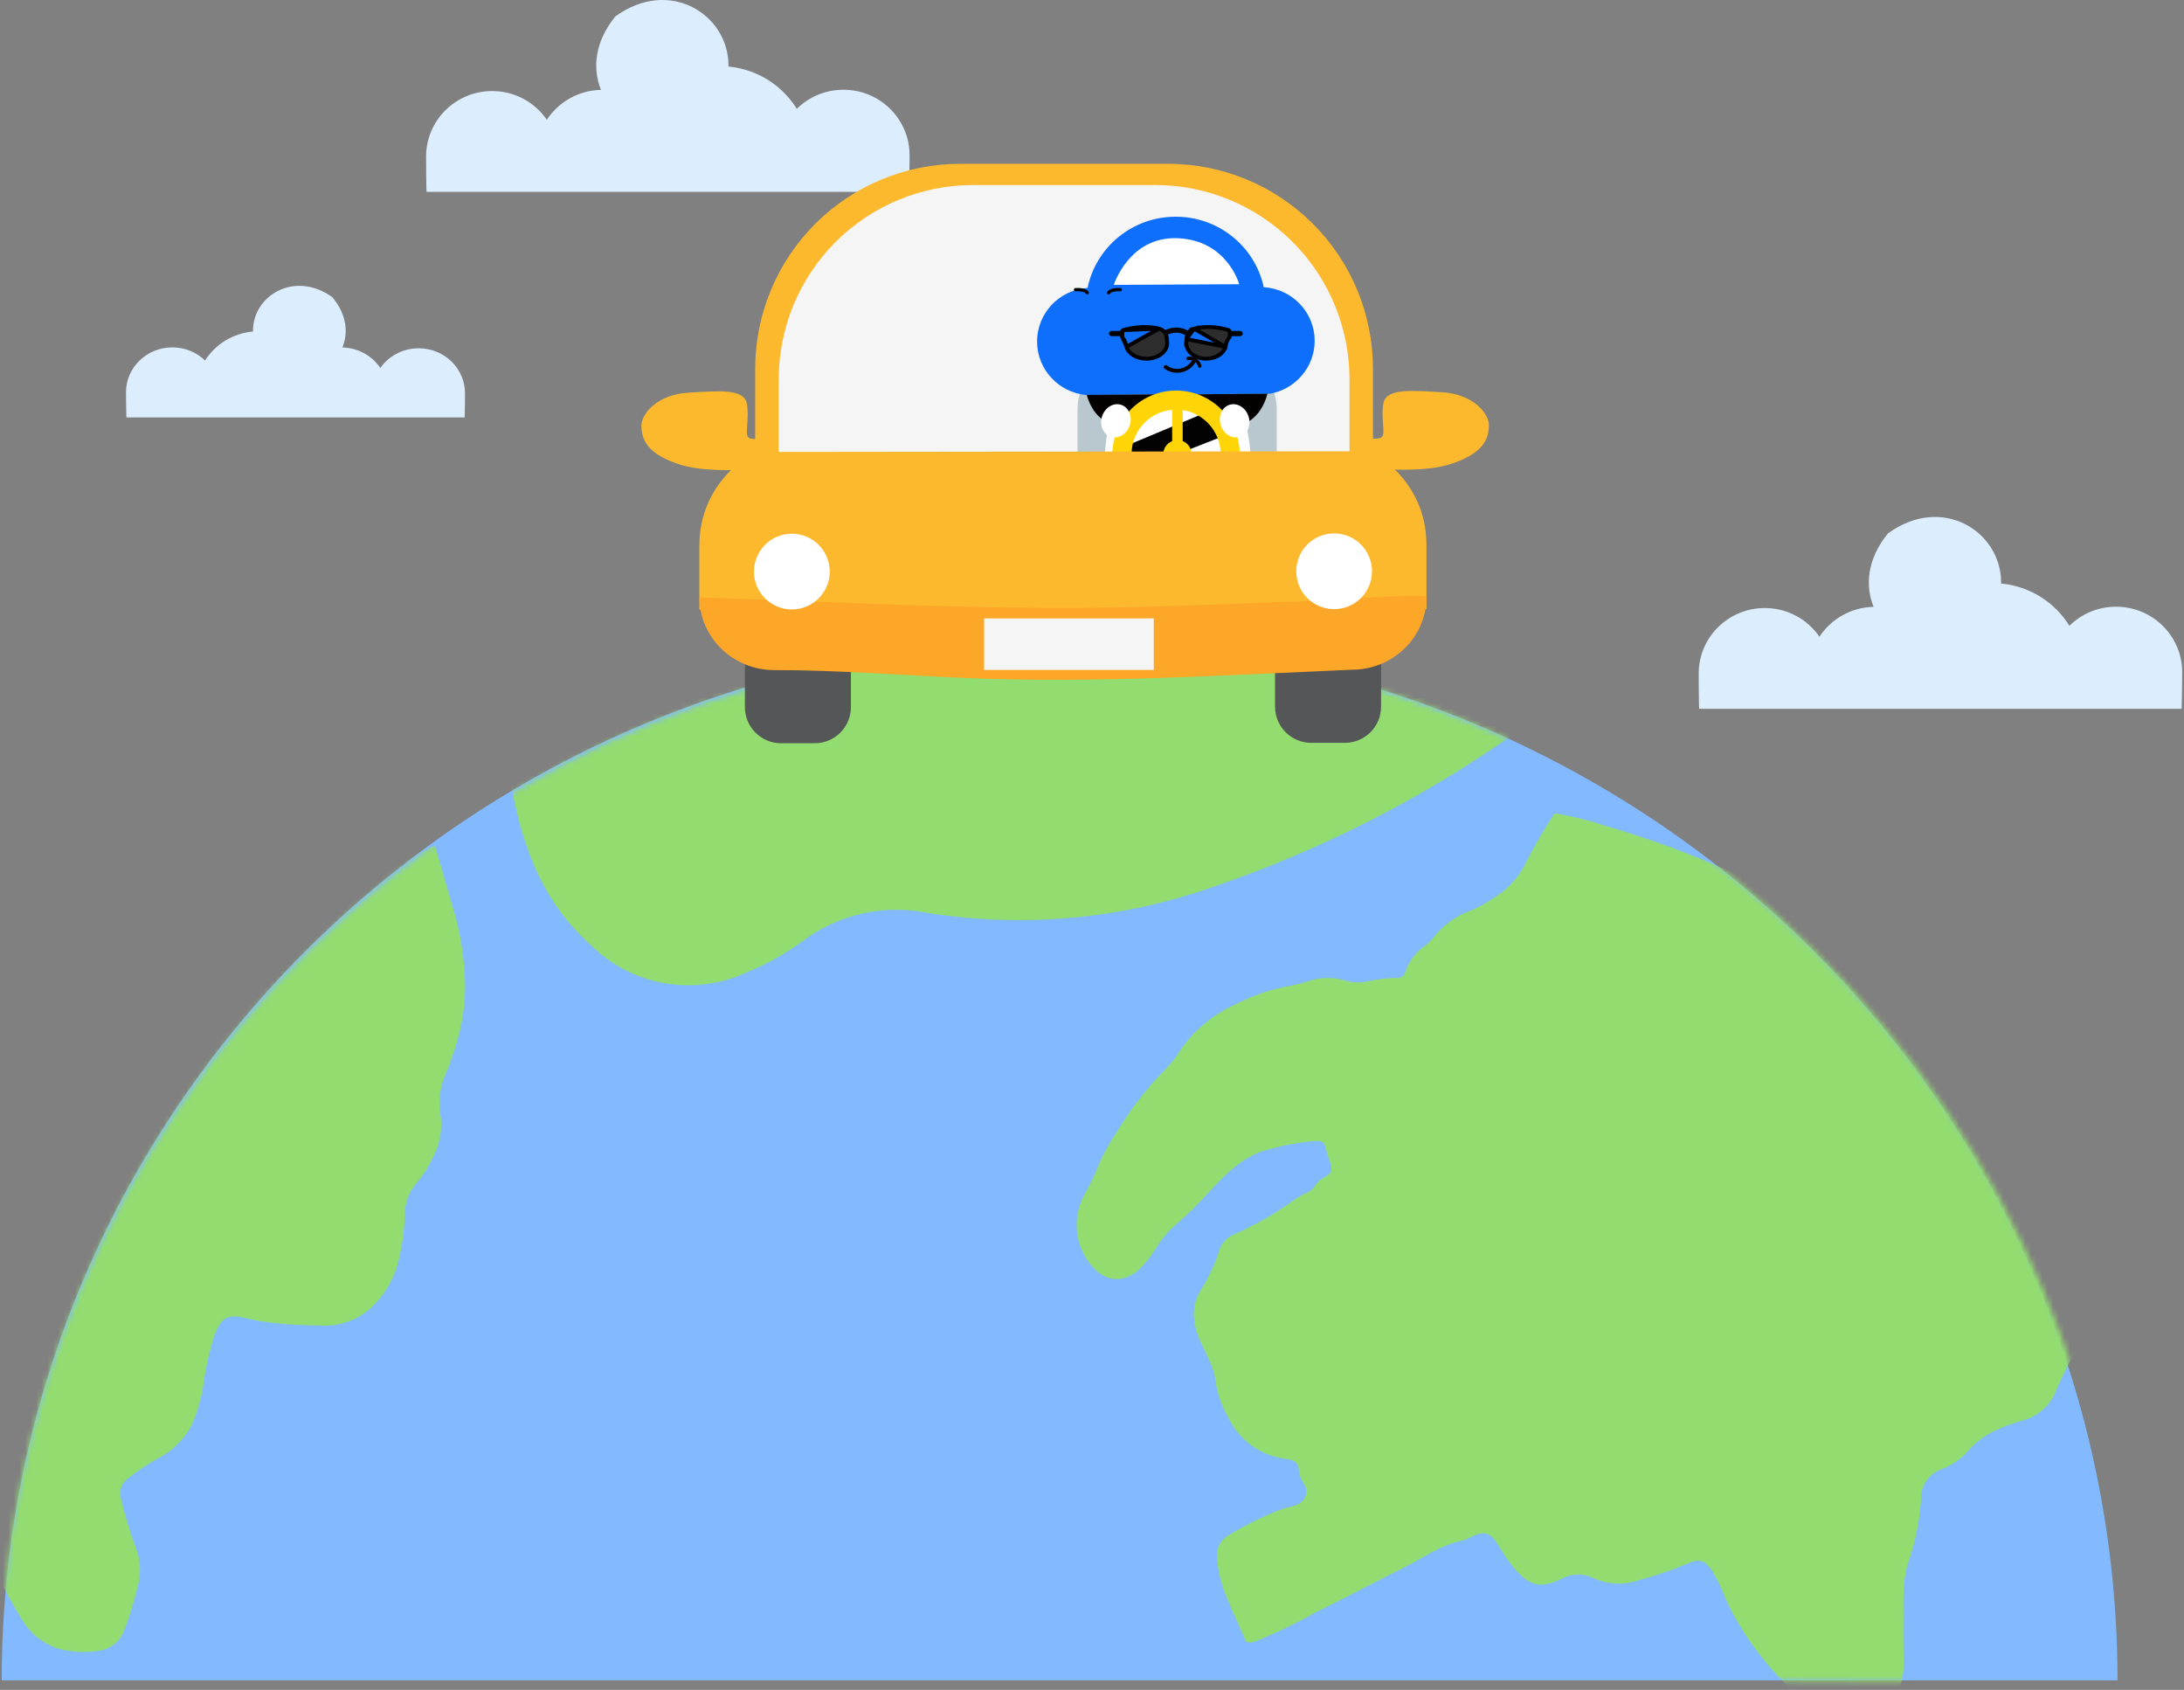
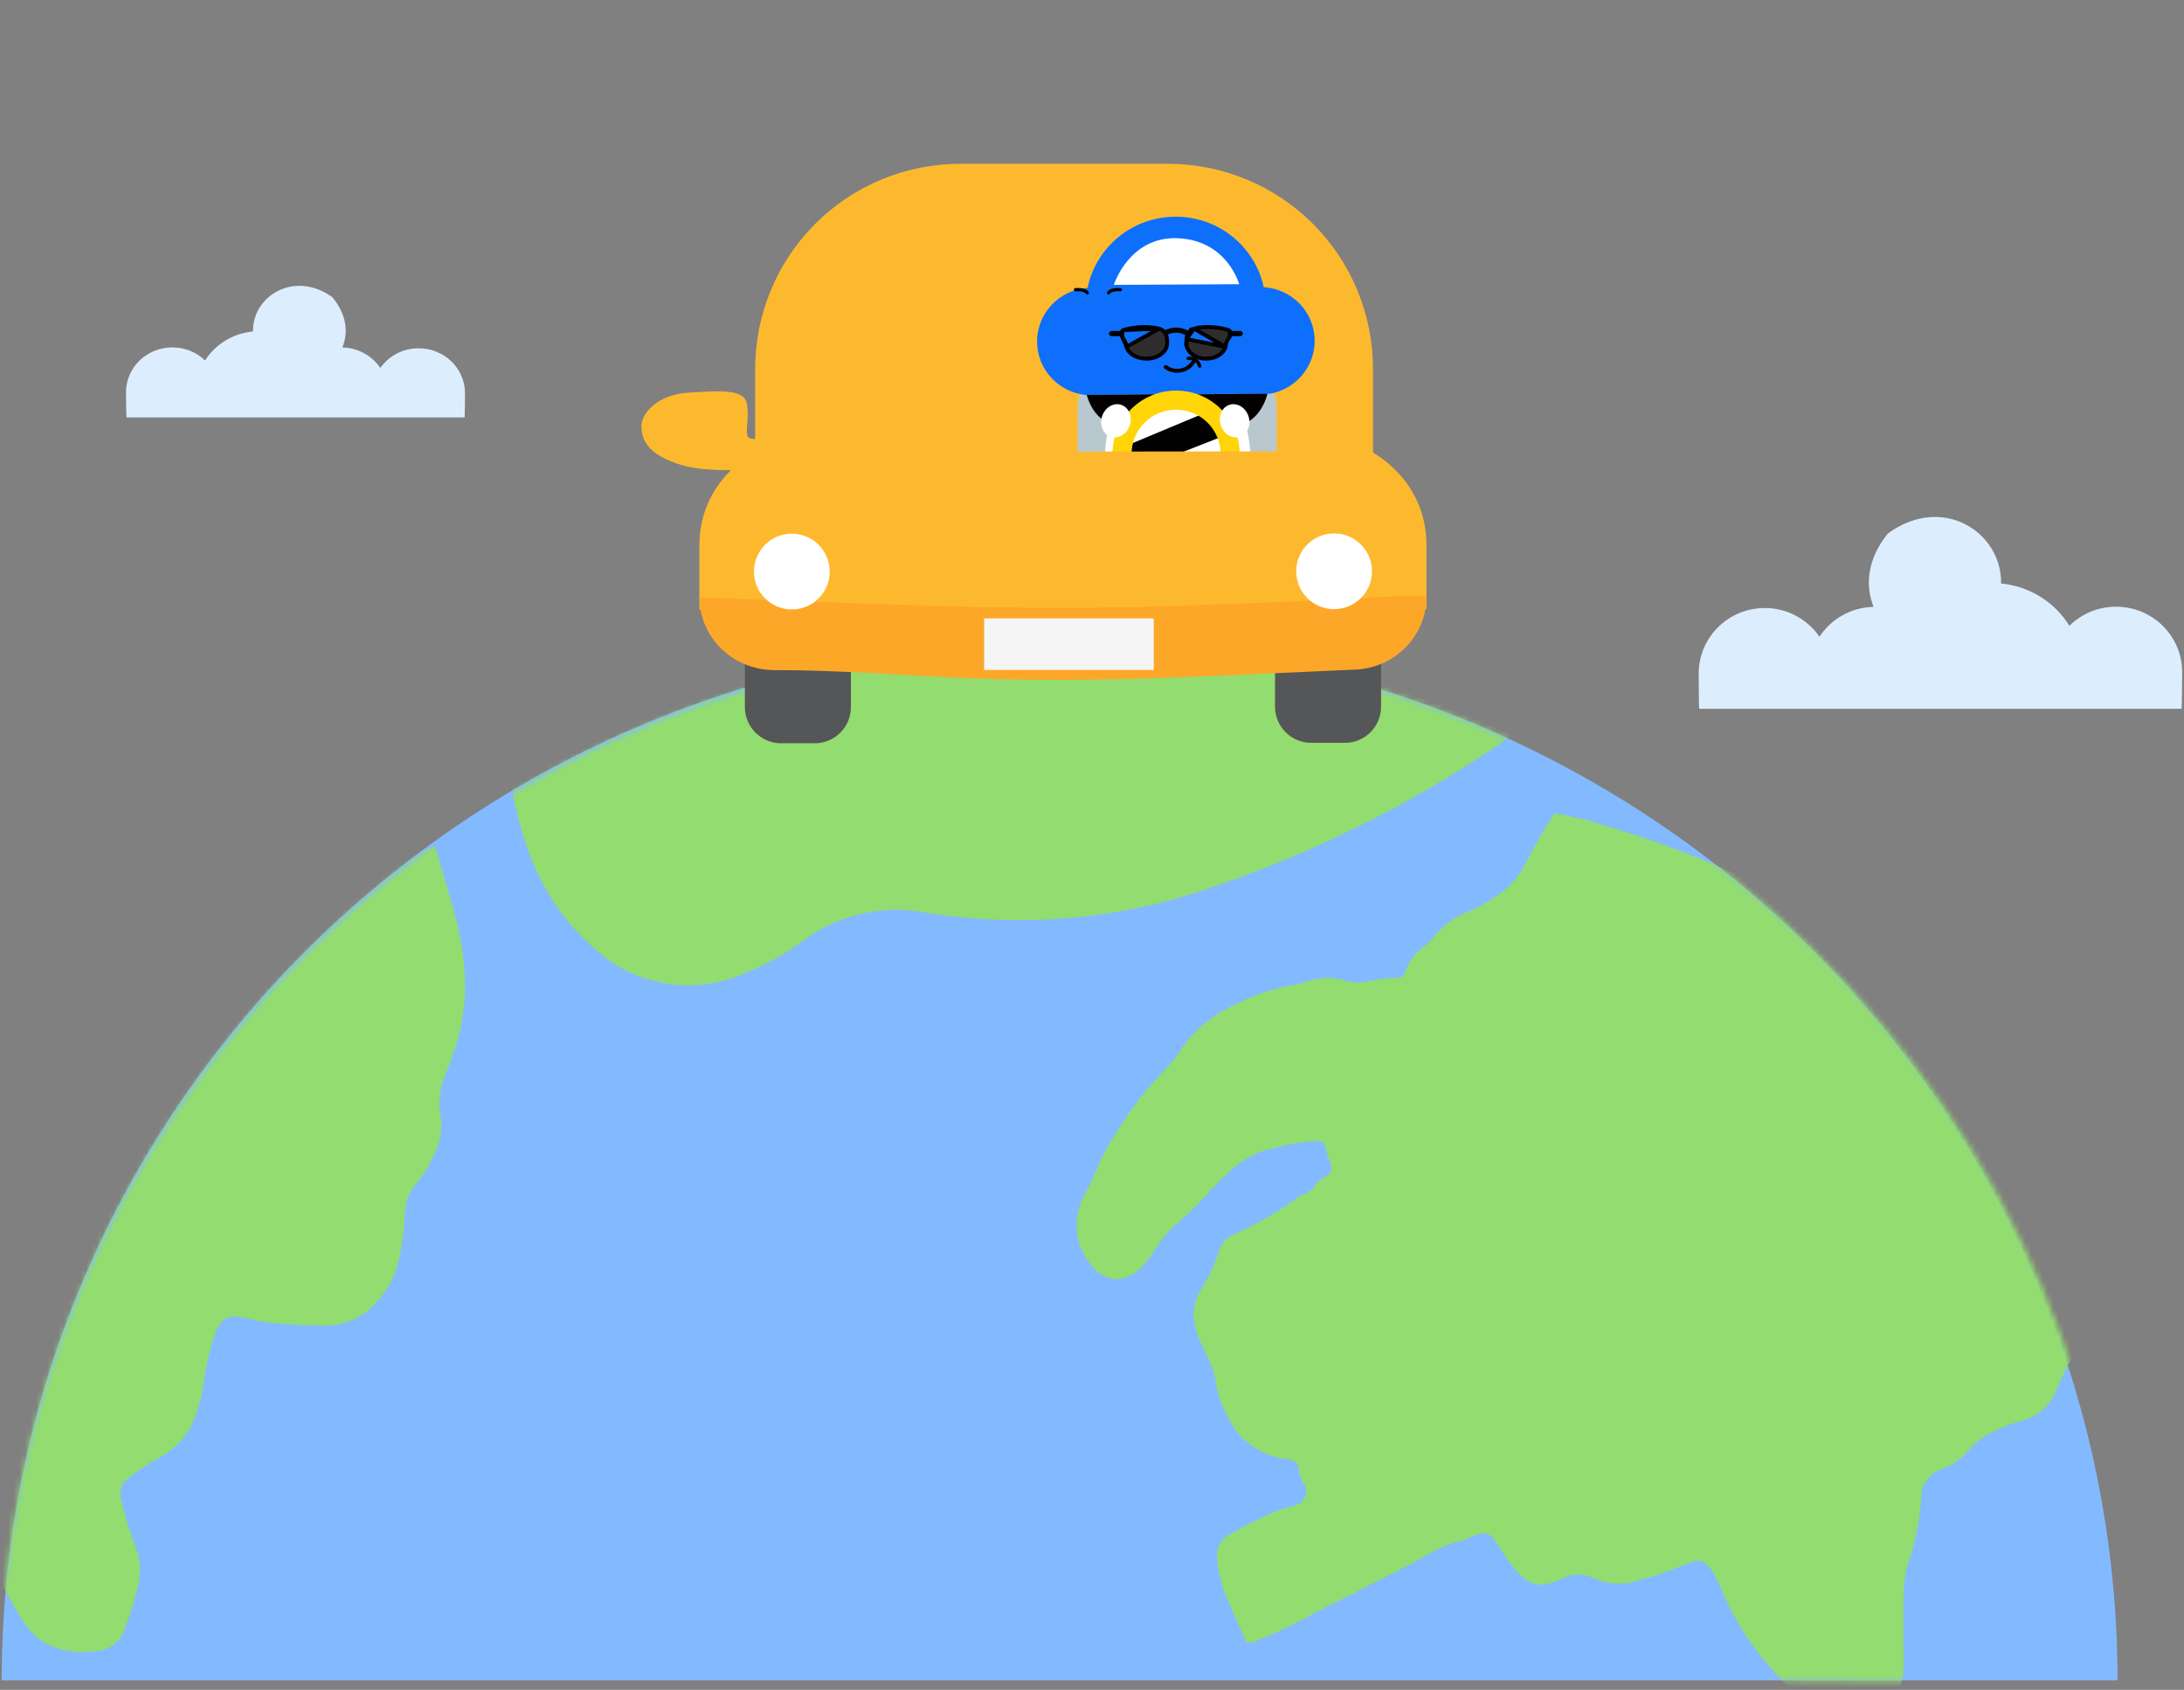
<svg xmlns="http://www.w3.org/2000/svg" fill="none" height="100%" overflow="visible" preserveAspectRatio="none" style="display: block;" viewBox="0 0 393 304" width="100%">
  <rect x="0" y="0" width="393" height="304" fill="#808080" stroke="none" />
  <g clip-path="url(#clip0_0_7397)" id="Frame 1321314492">
-     <path d="M76.752 34.507C76.699 34.087 76.673 28.584 76.673 28.164C76.673 21.656 81.998 16.381 88.568 16.381C92.648 16.381 96.277 18.428 98.396 21.551C100.489 18.375 104.066 16.25 108.145 16.171C106.609 12.365 106.953 7.615 110.715 2.97C120.464 -4.142 131.088 2.603 131.088 11.788C131.088 11.841 131.088 11.893 131.088 11.972C136.307 12.47 140.784 15.383 143.38 19.582C145.526 17.457 148.493 16.145 151.778 16.145C158.348 16.145 163.673 21.42 163.673 27.928C163.673 28.453 163.62 34.008 163.567 34.507H76.726H76.752Z" fill="#DCEEFE" id="Vector" />
    <path d="M305.752 127.507C305.699 127.087 305.673 121.584 305.673 121.164C305.673 114.656 310.998 109.381 317.568 109.381C321.648 109.381 325.277 111.428 327.396 114.551C329.489 111.375 333.066 109.25 337.145 109.171C335.609 105.365 335.953 100.615 339.715 95.97C349.464 88.858 360.088 95.603 360.088 104.788C360.088 104.841 360.088 104.893 360.088 104.972C365.307 105.47 369.784 108.383 372.38 112.583C374.526 110.457 377.493 109.145 380.778 109.145C387.348 109.145 392.673 114.42 392.673 120.928C392.673 121.453 392.62 127.008 392.567 127.507H305.726H305.752Z" fill="#DCEEFE" id="Vector_2" />
    <path d="M83.617 75.085C83.654 74.797 83.673 71.023 83.673 70.735C83.673 66.272 79.939 62.655 75.333 62.655C72.472 62.655 69.927 64.059 68.441 66.2C66.974 64.023 64.466 62.565 61.606 62.511C62.683 59.902 62.442 56.645 59.804 53.459C52.968 48.582 45.52 53.207 45.52 59.506C45.52 59.542 45.52 59.578 45.52 59.632C41.861 59.974 38.722 61.971 36.901 64.851C35.397 63.393 33.316 62.493 31.013 62.493C26.406 62.493 22.673 66.11 22.673 70.573C22.673 70.933 22.71 74.743 22.747 75.085H83.636H83.617Z" fill="#DCEEFE" id="Vector_3" />
    <g id="">
      <path clip-rule="evenodd" d="M0.305 302.294C0.305 252.677 20.361 205.092 56.062 170.008C91.763 134.923 140.183 115.213 190.671 115.213C241.159 115.213 289.579 134.923 325.28 170.008C360.98 205.092 381.037 252.677 381.037 302.294" fill="#83BAFF" fill-rule="evenodd" id="Vector_4" />
      <g id="Clip path group">
        <mask height="189" id="mask0_0_7397" maskUnits="userSpaceOnUse" style="mask-type:luminance" width="383" x="0" y="115">
          <g id="clip-path">
            <path d="M382.139 303.856C382.139 253.895 362.008 205.98 326.176 170.652C290.344 135.325 241.744 115.478 191.07 115.478C140.395 115.478 91.795 135.325 55.963 170.652C20.131 205.98 -1.67489e-05 253.895 -1.67489e-05 303.856C-1.67489e-05 303.856 379.892 300.293 382.139 303.856Z" fill="white" id="Vector_5" />
          </g>
        </mask>
        <g mask="url(#mask0_0_7397)">
          <g id="Group">
            <path clip-rule="evenodd" d="M224.266 295.397C223.032 292.58 221.703 289.792 220.554 286.925C219.705 284.831 219.184 282.619 219.008 280.363C218.887 279.504 219.041 278.627 219.45 277.855C219.859 277.083 220.501 276.455 221.286 276.06C223.902 274.485 226.634 273.108 229.457 271.941C230.356 271.578 231.281 271.283 232.223 271.057C234.857 270.571 235.735 268.599 234.524 266.717C234.094 266.094 233.825 265.374 233.739 264.621C233.665 263.146 232.951 262.671 231.559 262.469C229.315 262.226 227.176 261.423 225.342 260.135C223.507 258.847 222.037 257.117 221.068 255.105C219.866 253.048 219.071 250.78 218.724 248.42C218.478 246.128 217.283 244.16 216.376 242.092C215.498 240.463 214.965 238.67 214.812 236.823C214.749 235.299 215.106 233.783 215.843 232.437C217.329 230.181 218.496 227.737 219.311 225.172C219.511 224.436 219.889 223.757 220.412 223.194C220.934 222.631 221.587 222.201 222.312 221.942C226.06 220.285 229.621 218.232 232.931 215.819C233.602 215.351 234.315 214.946 235.061 214.61C235.718 214.375 236.271 213.919 236.625 213.322C237.026 212.673 237.603 212.147 238.289 211.806C239.675 211.054 239.846 210.441 239.289 208.928C239.037 208.291 238.83 207.636 238.67 206.969C238.348 205.445 238.137 205.236 236.59 205.258C233.819 205.497 231.075 205.993 228.393 206.739C223.819 207.838 220.759 211.055 217.723 214.235C215.91 216.325 213.943 218.279 211.838 220.08C210.387 221.279 209.148 222.709 208.171 224.31C207.409 225.548 206.536 226.716 205.563 227.8C202.473 231.069 198.868 230.735 196.325 227.573C194.83 225.771 193.936 223.551 193.764 221.214C193.592 218.878 194.15 216.538 195.363 214.512C196.275 212.878 197.065 211.182 197.728 209.436C198.627 207.423 199.703 205.49 200.943 203.66C203.467 199.455 206.499 195.567 209.971 192.084C210.935 191.072 211.786 189.96 212.509 188.768C214.897 185.349 218.159 182.615 221.956 180.851C225.337 179.069 228.985 177.847 232.755 177.233C233.835 176.989 234.902 176.688 235.951 176.33C237.969 175.775 240.1 175.801 242.091 176.407C243.404 176.792 244.798 176.84 246.142 176.546C247.833 176.149 249.56 175.937 251.293 175.915C251.462 175.949 251.635 175.95 251.805 175.917C251.974 175.884 252.135 175.818 252.279 175.723C252.423 175.628 252.547 175.506 252.644 175.364C252.74 175.222 252.808 175.063 252.842 174.895C253.455 173.051 254.639 171.439 256.225 170.291C256.841 169.84 257.397 169.315 257.88 168.726C259.621 166.465 261.988 164.753 264.688 163.802C266.844 162.846 268.869 161.62 270.711 160.152C272.355 158.763 273.684 157.045 274.609 155.113C276.159 152.093 277.869 149.155 279.73 146.311C282.8 146.807 285.821 147.549 288.764 148.529C319.677 157.462 347.407 174.706 368.895 198.359C369.66 199.39 370.555 200.32 371.558 201.127C373.353 202.189 374.364 203.949 375.434 205.632C376.365 207.229 377.444 208.736 378.658 210.134C380.601 212.616 382.395 215.211 384.032 217.904C383.257 222.306 381.897 226.593 379.988 230.653C376.884 237.443 372.633 243.648 369.809 250.59C369.259 251.828 368.426 252.924 367.377 253.792C366.328 254.659 365.091 255.274 363.765 255.587C360.31 256.629 356.935 257.911 354.392 260.731C353.095 262.294 351.42 263.507 349.524 264.254C348.383 264.613 347.389 265.333 346.696 266.303C346.003 267.273 345.65 268.439 345.69 269.62C345.448 273.536 344.67 277.407 343.377 281.126C342.216 284.73 342.578 288.624 342.502 292.395C342.464 294.523 342.556 296.647 342.561 298.783C342.675 302.394 341.355 305.92 338.884 308.604C336.086 311.601 332.118 312.199 328.95 309.705C321.179 303.629 314.552 296.552 310.429 287.447C309.808 285.777 309.039 284.165 308.132 282.631C306.732 280.621 305.852 280.312 303.569 281.325C300.747 282.501 297.85 283.486 294.897 284.273C292.226 285.195 289.309 285.064 286.755 283.907C285.869 283.454 284.88 283.227 283.879 283.245C282.877 283.263 281.893 283.526 281.014 284.01C277.15 285.848 275.252 285.342 272.468 282.116C271.469 280.894 270.571 279.595 269.781 278.231C268.081 275.474 267.136 275.232 264.194 276.744C263.945 276.873 263.688 276.986 263.424 277.082C259.289 277.845 255.947 280.359 252.342 282.148C247.197 284.705 242.129 287.438 236.953 289.955C233.76 291.746 230.47 293.359 227.098 294.786C226.136 295.141 225.298 295.718 224.266 295.397Z" fill="#93DC6F" fill-rule="evenodd" id="Vector_6" />
            <path clip-rule="evenodd" d="M299.586 109.338C276.807 131.864 249.132 148.99 218.652 159.419C202.161 165.308 184.425 166.975 167.102 164.267C163.209 163.448 159.183 163.464 155.297 164.314C151.41 165.164 147.755 166.828 144.579 169.193C141.494 171.467 138.138 173.358 134.586 174.823C129.97 177.02 124.775 177.746 119.722 176.898C114.669 176.05 110.01 173.671 106.392 170.092C96.677 161.452 93.346 150.232 91.442 138.073C90.367 128.56 89.943 118.986 90.173 109.416C101.37 106.798 112.739 104.956 124.196 103.904C151.816 100.543 179.647 99.158 207.47 99.76C236.356 100.486 265.153 103.256 293.638 108.048C295.7 108.204 297.643 108.869 299.586 109.338Z" fill="#93DC6F" fill-rule="evenodd" id="Vector_7" />
            <path clip-rule="evenodd" d="M78.263 152.142C79.36 155.89 80.456 159.626 81.516 163.373C82.943 168.05 83.677 172.905 83.697 177.788C83.631 181.969 82.844 186.108 81.37 190.029C81.159 190.825 80.886 191.604 80.554 192.359C79.183 195.076 78.755 198.161 79.335 201.14C79.578 203.687 79.03 206.247 77.764 208.48C77.039 210.041 76.1 211.496 74.974 212.804C73.595 214.371 72.837 216.376 72.841 218.45C72.751 221.524 72.31 224.579 71.525 227.556C70.655 230.552 68.97 233.256 66.652 235.376C65.376 236.502 63.877 237.355 62.249 237.88C60.622 238.405 58.901 238.591 57.197 238.427C53.735 238.443 50.276 238.194 46.853 237.682C45.964 237.502 45.086 237.322 44.209 237.117C40.968 236.385 39.859 236.973 38.641 240.084C37.748 242.827 37.095 245.64 36.691 248.493C36.342 251.21 35.599 253.864 34.486 256.373C33.274 258.703 31.415 260.645 29.125 261.971C26.922 263.143 24.834 264.515 22.887 266.067C22.358 266.49 21.971 267.059 21.775 267.702C21.579 268.345 21.585 269.031 21.79 269.671C22.469 272.669 23.364 275.616 24.471 278.488C25.324 280.753 25.422 283.227 24.751 285.551C24.11 288.218 23.296 290.843 22.314 293.407C21.928 294.399 21.266 295.264 20.404 295.901C19.542 296.539 18.515 296.923 17.441 297.011C15.305 297.319 13.13 297.221 11.032 296.723C8.171 295.983 5.712 294.179 4.172 291.69C3.271 290.308 2.454 288.879 1.65 287.425C0.187 284.543 -1.581 281.821 -3.625 279.305C-7.281 275.124 -10.229 270.488 -13.482 266.091C-12.696 262.435 -11.65 258.839 -10.351 255.328C-2.472 231.713 10.487 210.053 27.639 191.831C34.608 184.359 41.626 176.887 49.716 170.569C58.333 163.606 67.64 157.517 77.496 152.394C77.744 152.29 78.001 152.206 78.263 152.142Z" fill="#93DC6F" fill-rule="evenodd" id="Vector_8" />
          </g>
        </g>
      </g>
    </g>
    <g id="">
      <path d="M115.401 76.687C115.401 74.343 118.356 70.974 123.823 70.642C129.291 70.309 133.843 69.895 134.382 72.566C134.922 75.237 133.93 78.077 134.709 78.731C135.489 79.385 141.649 78.928 144.151 76.049C146.653 73.171 145.072 83.992 138.58 84.275C136.083 84.373 127.486 85.186 122.515 83.627C117.543 82.067 115.428 79.892 115.428 76.687" fill="#FDB92E" id="Vector_9" />
-       <path d="M267.934 76.6C267.934 74.256 264.974 70.887 259.506 70.566C254.038 70.244 249.487 69.83 248.952 72.501C248.418 75.172 249.405 78.012 248.625 78.666C247.846 79.32 241.691 78.873 239.184 75.995C236.676 73.117 238.273 83.959 244.766 84.21C247.263 84.308 255.859 85.11 260.831 83.545C265.802 81.981 267.917 79.8 267.917 76.6" fill="#FDB92E" id="Vector_10" />
      <path d="M172.77 29.468H210.182C219.963 29.468 229.343 33.353 236.259 40.269C243.175 47.185 247.06 56.565 247.06 66.346V89.432H135.892V66.357C135.891 61.513 136.843 56.717 138.696 52.241C140.549 47.766 143.265 43.699 146.689 40.273C150.114 36.848 154.18 34.13 158.655 32.276C163.13 30.422 167.926 29.468 172.77 29.468Z" fill="#FDB92E" id="Vector_11" />
-       <path d="M175.087 33.284H207.871C217.144 33.284 226.038 36.968 232.595 43.525C239.152 50.082 242.836 58.976 242.836 68.249V87.252H140.123V68.26C140.121 63.667 141.024 59.12 142.781 54.876C144.537 50.633 147.113 46.777 150.36 43.529C153.607 40.281 157.461 37.705 161.704 35.947C165.947 34.189 170.495 33.284 175.087 33.284Z" fill="#F5F5F5" id="Vector_12" />
      <path d="M146.609 103.182H140.548C136.953 103.182 134.039 106.096 134.039 109.69V127.2C134.039 130.795 136.953 133.709 140.548 133.709H146.609C150.204 133.709 153.118 130.795 153.118 127.2V109.69C153.118 106.096 150.204 103.182 146.609 103.182Z" fill="#555657" id="Vector_13" />
      <path d="M242.007 103.106H235.945C232.35 103.106 229.436 106.02 229.436 109.615V127.124C229.436 130.719 232.35 133.633 235.945 133.633H242.007C245.602 133.633 248.516 130.719 248.516 127.124V109.615C248.516 106.02 245.602 103.106 242.007 103.106Z" fill="#555657" id="Vector_14" />
      <g id="Mask Group">
        <mask height="66" id="mask1_0_7397" maskUnits="userSpaceOnUse" style="mask-type:alpha" width="61" x="182" y="32">
          <path d="M182.582 32.928H242.529V97.049H182.582V32.928Z" fill="#E4E4E4" id="Rectangle 687" />
        </mask>
        <g mask="url(#mask1_0_7397)">
          <path d="M229.736 93.051H193.893V73.551C193.893 68.579 197.923 64.544 202.901 64.544H220.728C225.7 64.544 229.736 68.573 229.736 73.551V93.051V93.051Z" fill="#B9C8CF" id="Vector_15" />
          <path d="M193.915 92.874H229.704V95.856H193.915V92.874Z" fill="#81ABBF" id="Rectangle 5863" />
          <path d="M203.636 67.869C207.078 64.807 216.057 64.88 219.83 67.881C223.508 70.803 225.856 79.866 224.915 87.794C224.697 90.644 223.647 92.407 223.647 92.407L217.625 92.842L213.889 92.86C213.889 92.86 210.894 92.933 209.415 92.842C206.889 92.688 206.973 92.444 205.398 92.278C203.176 92.042 199.687 91.948 199.687 91.948C199.132 90.354 198.673 86.562 198.679 84.171C198.691 82.058 199.391 69.921 203.636 67.869Z" fill="white" id="Vector_16" />
          <g id="">
            <g id="Group_2">
              <path d="M227.404 51.663C232.495 51.978 236.544 56.138 236.569 61.259C236.593 66.047 233.099 70.035 228.495 70.836L195.339 71.052C190.458 70.534 186.643 66.46 186.619 61.487C186.588 56.359 190.606 52.15 195.703 51.793C197.2 44.514 203.684 39.023 211.48 38.986C219.294 38.943 225.839 44.385 227.404 51.663Z" fill="#0D6FFC" id="Vector_17" />
              <path d="M200.426 51.246L222.984 51.13C222.984 51.13 220.869 43.295 212.036 42.858C203.209 42.416 200.426 51.246 200.426 51.246Z" fill="white" id="Vector_18" />
              <path d="M215.465 70.929L228.071 70.819C228.071 70.819 226.855 76.625 221.638 76.625C216.421 76.625 215.465 70.929 215.465 70.929Z" fill="#040000" id="Vector_19" />
              <path d="M208.167 70.929L195.561 71.04C195.561 71.04 196.777 76.626 201.994 76.626C207.211 76.626 208.167 70.929 208.167 70.929Z" fill="#040000" id="Vector_20" />
              <g id="Group 6117">
                <path d="M215.835 66.159C215.724 66.138 215.629 66.055 215.597 65.936C215.439 65.346 214.955 64.899 214.369 64.795C214.193 64.763 214.018 64.765 213.844 64.792C213.678 64.82 213.524 64.706 213.497 64.539C213.471 64.369 213.584 64.211 213.747 64.182C213.99 64.14 214.236 64.141 214.477 64.185C215.295 64.331 215.965 64.953 216.182 65.767C216.226 65.934 216.131 66.103 215.971 66.149C215.925 66.165 215.881 66.167 215.835 66.159Z" fill="#040000" id="Vector_21" />
                <path d="M212.577 66.981C211.494 67.197 210.384 66.948 209.534 66.295C209.377 66.175 209.355 65.96 209.483 65.808C209.607 65.66 209.835 65.631 209.992 65.75C210.68 66.278 211.571 66.477 212.44 66.302C213.271 66.136 213.996 65.635 214.431 64.934C214.536 64.767 214.759 64.712 214.926 64.806C215.099 64.903 215.152 65.112 215.051 65.278C214.509 66.155 213.61 66.774 212.577 66.981Z" fill="#040000" id="Vector_22" />
              </g>
            </g>
            <g id=" ">
              <g id="Group 48098100">
                <path d="M223.168 60.466C223.424 60.466 223.632 60.258 223.632 60.001C223.632 59.745 223.424 59.537 223.168 59.537V60.466ZM220.884 60.466H223.168V59.537H220.884V60.466Z" fill="black" id="Vector 90" />
                <path d="M200.02 60.466C199.763 60.466 199.555 60.258 199.555 60.001C199.555 59.745 199.763 59.537 200.02 59.537V60.466ZM202.304 60.466H200.02V59.537H202.304V60.466Z" fill="black" id="Vector 91" />
                <path d="M202.693 62.398L202.693 62.398C203.037 63.587 204.474 64.526 206.322 64.526C208.456 64.526 210.027 63.201 210.027 61.74C210.027 61.459 210.016 61.215 209.994 61.002L209.993 60.995L209.993 60.995C209.915 60.067 209.421 59.343 208.564 59.127L202.693 62.398ZM202.693 62.398L202.693 62.397M202.693 62.398L202.693 62.397M202.693 62.397L202.677 62.345C202.677 62.345 202.677 62.345 202.677 62.345C202.677 62.345 202.677 62.345 202.677 62.345C202.664 62.301 202.656 62.255 202.652 62.209L202.652 62.209M202.693 62.397L202.652 62.209M202.652 62.209L202.652 62.203M202.652 62.209L202.652 62.203M202.652 62.203C202.585 61.512 202.219 61.017 202.013 60.74C201.99 60.709 201.969 60.68 201.95 60.655L201.95 60.654M202.652 62.203L201.95 60.654M201.95 60.654C201.911 60.6 201.891 60.537 201.891 60.474H201.891M201.95 60.654L201.891 60.474M201.891 60.474V60.472M201.891 60.474V60.472M201.891 60.472L201.891 59.699L201.891 59.699M201.891 60.472L201.891 59.699M201.891 59.699C201.891 59.631 201.914 59.564 201.957 59.507C202 59.45 202.063 59.406 202.137 59.384L202.137 59.384M201.891 59.699L202.137 59.384M202.137 59.384L202.138 59.383M202.137 59.384L202.138 59.383M202.138 59.383C203.177 59.068 205.92 58.462 208.564 59.127L202.138 59.383Z" fill="#2D2D2D" id="Vector_23" stroke="black" stroke-width="0.697" />
                <path d="M220.522 62.401L220.522 62.401L220.537 62.348C220.55 62.303 220.558 62.257 220.561 62.21L220.562 62.204L220.562 62.204C220.626 61.516 220.979 61.023 221.177 60.745C221.2 60.714 221.22 60.685 221.238 60.659L221.238 60.658C221.276 60.604 221.296 60.54 221.296 60.473L221.296 60.472L221.296 59.699V59.699C221.296 59.628 221.274 59.559 221.232 59.502C221.19 59.446 221.131 59.404 221.064 59.383L221.063 59.382C220.061 59.067 217.418 58.462 214.871 59.126L220.522 62.401ZM220.522 62.401C220.188 63.594 218.804 64.526 217.03 64.526C214.985 64.526 213.465 63.211 213.465 61.74C213.465 61.459 213.475 61.214 213.497 61.001L213.497 61.001M220.522 62.401L213.497 61.001M213.497 61.001L213.498 60.994M213.497 61.001L213.498 60.994M213.498 60.994C213.574 60.058 214.054 59.339 214.871 59.126L213.498 60.994Z" fill="#2D2D2D" id="Vector_24" stroke="black" stroke-width="0.697" />
                <path d="M209.461 60.002C209.461 60.002 211.593 58.631 213.725 60.002" id="Vector_25" stroke="#060606" stroke-width="0.929" />
              </g>
            </g>
            <path d="M193.531 52.109C194.098 52.062 195.316 52.109 195.657 52.676" id="1" stroke="black" stroke-linecap="round" stroke-width="0.581" />
            <path d="M201.608 52.109C201.042 52.062 199.823 52.109 199.483 52.676" id="2" stroke="black" stroke-linecap="round" stroke-width="0.581" />
          </g>
          <path d="M224.145 71.212L198.568 81.904V86.9L224.463 76.756L224.145 71.212Z" fill="#020202" id="Vector_26" />
-           <path d="M220.139 85.725L214.307 82.408C214.372 82.184 214.419 81.954 214.419 81.707C214.419 80.635 213.753 79.721 212.817 79.344V72.823H210.926V79.356C209.989 79.733 209.323 80.646 209.323 81.718C209.323 81.883 209.341 82.048 209.37 82.207L203.161 85.73L204.098 87.374L210.401 83.792C210.814 84.087 211.32 84.258 211.868 84.258C212.328 84.258 212.752 84.128 213.123 83.916L219.209 87.374L220.139 85.725Z" fill="#FFD508" id="Vector_27" />
          <path d="M211.631 70.26C205.304 70.26 200.179 75.385 200.179 81.712C200.179 88.039 205.304 93.165 211.631 93.165C217.958 93.165 223.084 88.039 223.084 81.712C223.084 75.385 217.958 70.26 211.631 70.26ZM211.631 89.73C207.201 89.73 203.613 86.142 203.613 81.712C203.613 77.288 207.201 73.694 211.631 73.694C216.061 73.694 219.649 77.282 219.649 81.712C219.649 86.136 216.061 89.73 211.631 89.73Z" fill="#FFD508" id="Vector_28" />
          <path d="M203.297 76.522C203.821 74.937 203.132 73.284 201.757 72.829C200.382 72.374 198.843 73.29 198.319 74.875C197.794 76.46 198.484 78.113 199.858 78.568C201.233 79.023 202.772 78.107 203.297 76.522Z" fill="white" id="Vector_29" />
          <path d="M223.115 78.567C224.489 78.112 225.179 76.459 224.654 74.874C224.13 73.29 222.591 72.374 221.216 72.828C219.841 73.283 219.152 74.936 219.676 76.521C220.201 78.106 221.74 79.022 223.115 78.567Z" fill="white" id="Vector_30" />
          <ellipse cx="204.354" cy="92.874" fill="#F7F7F7" id="Ellipse 1" rx="4.474" ry="4.474" />
          <ellipse cx="219.564" cy="92.874" fill="#F7F7F7" id="Ellipse 2" rx="4.474" ry="4.474" />
        </g>
      </g>
      <path d="M246.613 81.179C246.613 81.179 256.682 86.085 256.687 98.078V109.526C256.687 109.526 234.942 112.9 194.183 112.698C149.69 113.32 125.846 109.651 125.846 109.651V98.204C125.846 86.211 135.903 81.305 135.903 81.305L246.613 81.179Z" fill="#FDB92E" id="Vector_31" />
      <path d="M243.223 120.483C220.142 121.469 197.165 122.936 174.057 121.982C162.522 121.502 150.894 120.537 139.348 120.548C131.902 120.548 125.867 114.699 125.862 107.465C152.273 108.332 178.685 109.874 205.118 109.177C216.075 108.888 227.027 108.392 237.984 108.021C239.205 107.983 256.518 106.696 256.693 107.389C256.676 114.622 250.68 120.483 243.223 120.483Z" fill="#FDA729" id="Vector_32" />
      <path d="M142.489 109.64C146.252 109.64 149.303 106.589 149.303 102.826C149.303 99.063 146.252 96.012 142.489 96.012C138.725 96.012 135.675 99.063 135.675 102.826C135.675 106.589 138.725 109.64 142.489 109.64Z" fill="white" id="Vector_33" />
      <path d="M240.067 109.586C243.83 109.586 246.881 106.535 246.881 102.772C246.881 99.008 243.83 95.957 240.067 95.957C236.303 95.957 233.252 99.008 233.252 102.772C233.252 106.535 236.303 109.586 240.067 109.586Z" fill="white" id="Vector_34" />
      <g id="Clip path group_2">
        <mask height="16" id="mask2_0_7397" maskUnits="userSpaceOnUse" style="mask-type:luminance" width="132" x="125" y="107">
          <g id="clip-path_2">
            <path d="M243.223 120.483C220.142 121.47 197.165 122.936 174.057 121.982C162.522 121.502 150.894 120.537 139.348 120.548C131.902 120.548 125.867 114.699 125.862 107.465C152.273 108.332 178.685 109.875 205.118 109.177C216.075 108.888 227.027 108.392 237.984 108.021C239.205 107.983 256.518 106.697 256.693 107.389C256.676 114.623 250.68 120.483 243.223 120.483Z" fill="white" id="Vector_35" />
          </g>
        </mask>
        <g mask="url(#mask2_0_7397)">
          <g id="Group_3">
            <path d="M207.615 111.249H177.088V120.516H207.615V111.249Z" fill="#F5F5F5" id="Vector_36" />
          </g>
        </g>
      </g>
    </g>
  </g>
  <defs>
    <clipPath id="clip0_0_7397">
      <rect fill="white" height="303.856" width="392.673" />
    </clipPath>
  </defs>
</svg>